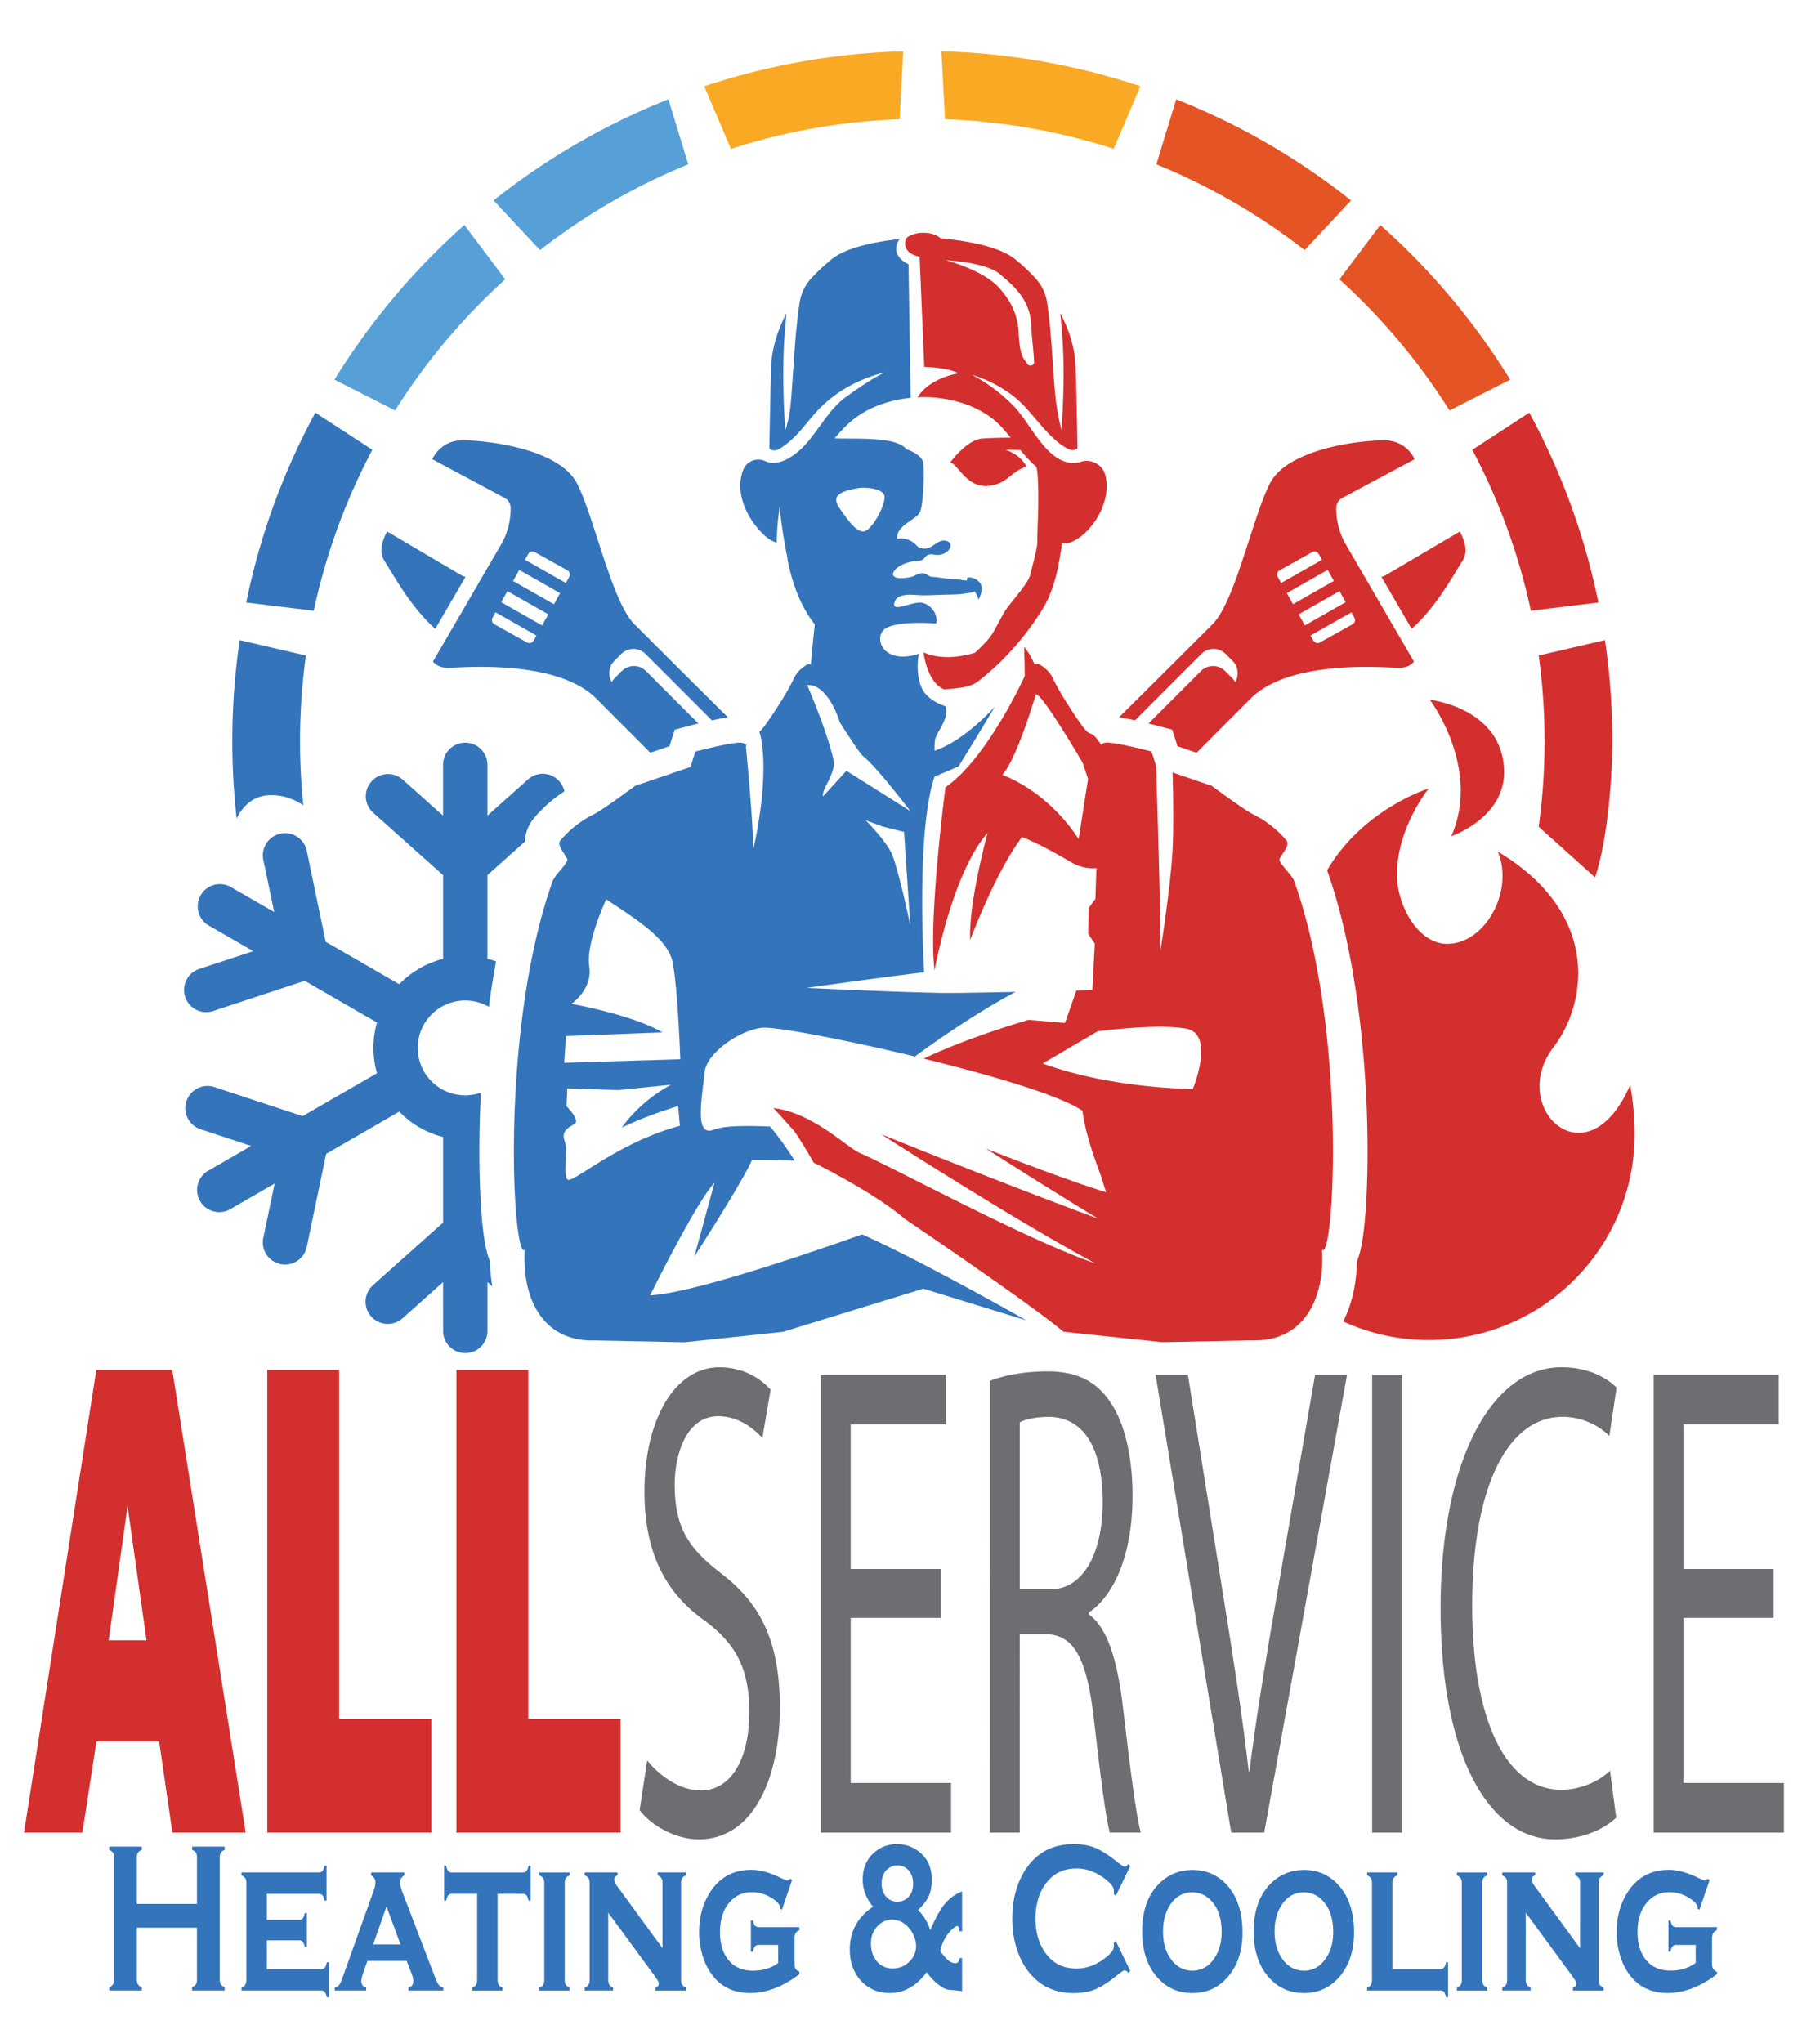
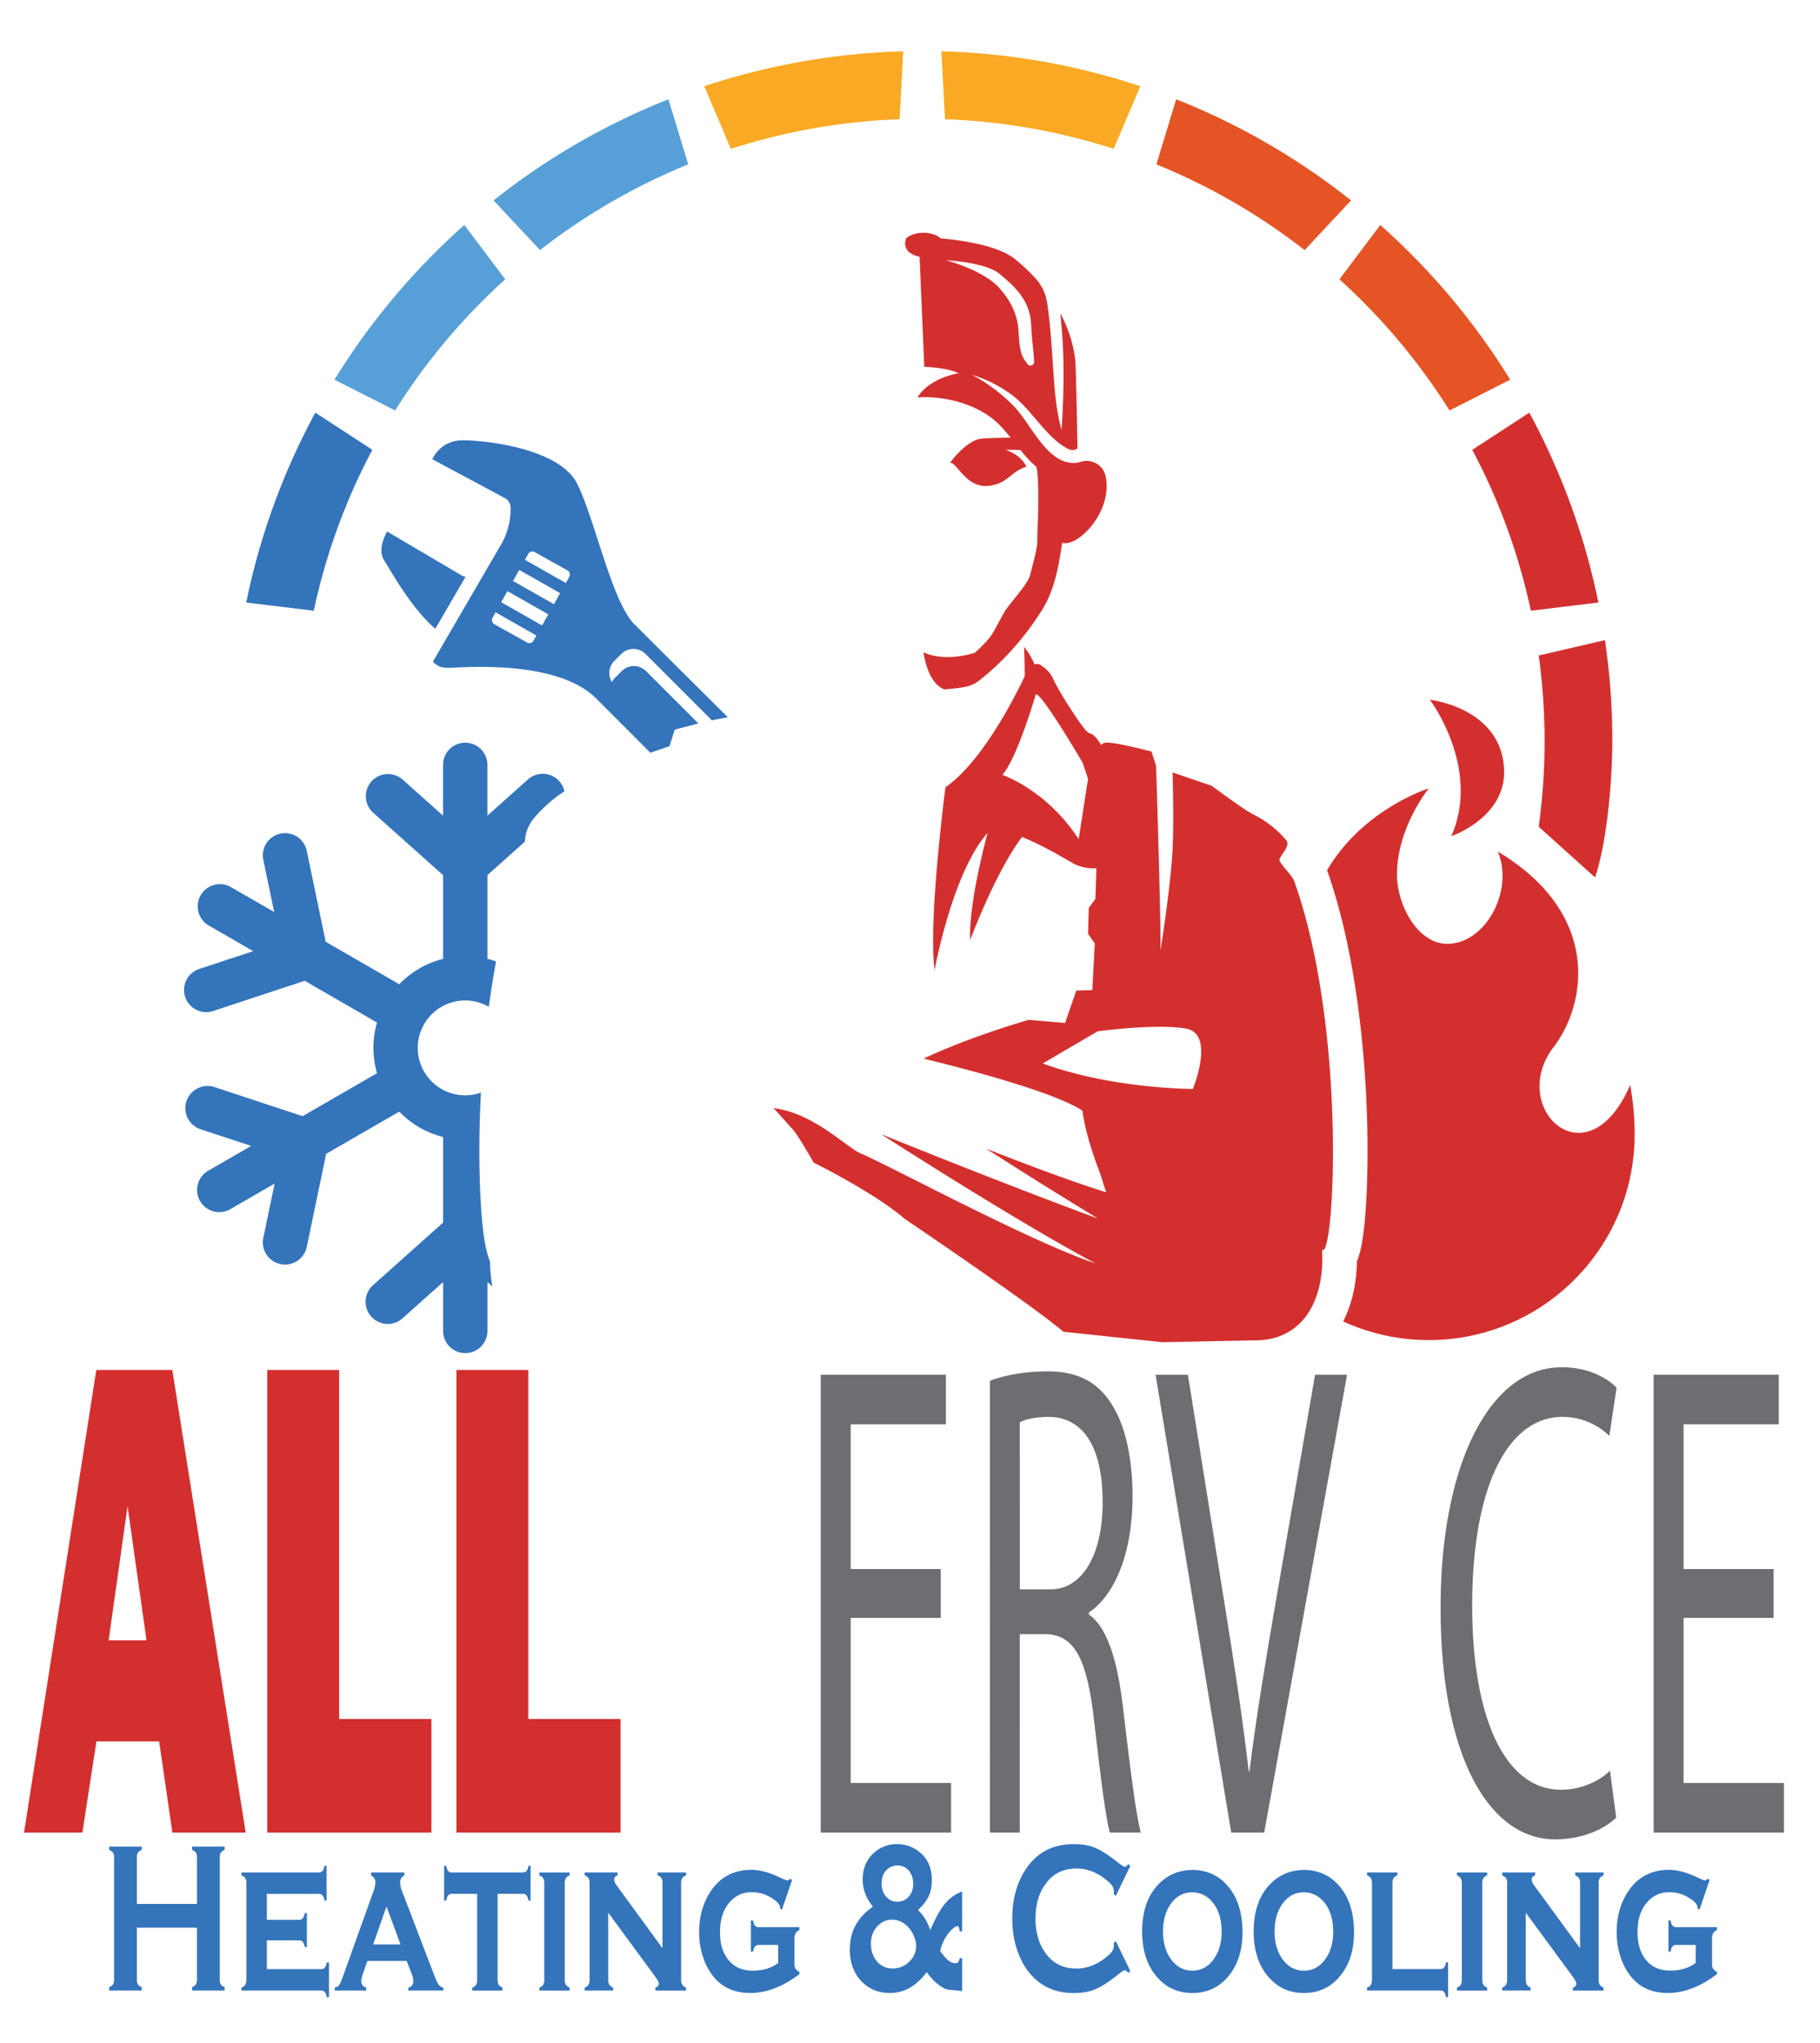
<svg xmlns="http://www.w3.org/2000/svg" id="Layer_2" data-name="Layer 2" viewBox="0 0 2500 2805.52">
  <path d="M1235.69,163.78l5-93.29a945.42,945.42,0,0,0-273.29,48l36.62,86A852.62,852.62,0,0,1,1235.69,163.78Z" fill="#f9a924" />
  <path d="M945.38,225.76l-27.21-89.41A946.48,946.48,0,0,0,678,275.28l63.77,68.22A853.91,853.91,0,0,1,945.38,225.76Z" fill="#57a0d7" />
  <path d="M694,383.65,637.83,309A952.76,952.76,0,0,0,459.41,521.45l83.31,42.31A858.86,858.86,0,0,1,694,383.65Z" fill="#57a0d7" />
  <path d="M511.46,617.79l-78.3-51a941.22,941.22,0,0,0-94.92,260.76L431,838.83A848.94,848.94,0,0,1,511.46,617.79Z" fill="#3474bb" />
  <path d="M2204.6,879.19l-91,21.13a858.72,858.72,0,0,1,0,235.19l77.38,69.56c17.68-52.06,23.74-140,23.74-187.15A955.71,955.71,0,0,0,2204.6,879.19Z" fill="#d42f2f" />
  <path d="M2102.82,838.83l92.76-11.27a941.22,941.22,0,0,0-94.92-260.76l-78.3,51A848.94,848.94,0,0,1,2102.82,838.83Z" fill="#d42f2f" />
  <path d="M1529.8,204.41l36.61-86a945.42,945.42,0,0,0-273.29-47.95l5,93.29A852.76,852.76,0,0,1,1529.8,204.41Z" fill="#f9a924" />
  <path d="M1792.07,343.5l63.77-68.22a946.48,946.48,0,0,0-240.19-138.93l-27.21,89.41A853.91,853.91,0,0,1,1792.07,343.5Z" fill="#e55425" />
  <path d="M1991.1,563.76l83.31-42.31A953,953,0,0,0,1896,309l-56.12,74.67A858.86,858.86,0,0,1,1991.1,563.76Z" fill="#e55425" />
  <path d="M673.12,1732.59c-4.93-11.5-9.45-31.43-12.34-74.74-2.55-38.26-3-85.31-1.27-132.48.28-7.55.65-15.83,1.12-24.7a65.13,65.13,0,1,1,10.85-117.85c2.7-20.22,6-41.13,9.91-62.26-3.87-1.38-7.79-2.64-11.82-3.65v-115L721,1156a53.16,53.16,0,0,1,12.48-32.25,190,190,0,0,1,41.81-36.92,30.44,30.44,0,0,0-50.06-16.31l-55.7,49.74v-69.73a30.47,30.47,0,0,0-60.94,0v69.73l-55.71-49.74A30.47,30.47,0,0,0,512.33,1116l96.3,86v115a126.14,126.14,0,0,0-60.2,34.83l-101.06-58.35-26-124.91a30.47,30.47,0,0,0-59.67,12.42l14.92,71.64-59-34a30.47,30.47,0,1,0-30.47,52.77l60.69,35-72.35,23.85A30.47,30.47,0,1,0,294.6,1388l124-40.88,99.27,57.31a126.24,126.24,0,0,0,0,69.59l-102.13,59L294.6,1493.08A30.47,30.47,0,0,0,275.53,1551l69.49,22.9-57.83,33.4A30.47,30.47,0,1,0,317.66,1660l59.57-34.39-15.53,74.58a30.47,30.47,0,1,0,59.67,12.42L448,1584.79l100.45-58a126.14,126.14,0,0,0,60.2,34.83v117.57l-96.3,86a30.47,30.47,0,0,0,40.59,45.46l55.71-49.73V1828a30.47,30.47,0,0,0,60.94,0v-67.13l6.72,6A216.74,216.74,0,0,1,673.12,1732.59Z" fill="#3474bb" />
  <path d="M1993.58,1148.48s76.17-25.74,72.4-93c-4.71-83.92-101.9-94.35-101.9-94.35S2034.76,1054.47,1993.58,1148.48Zm245.67,341.67c-59,136.43-169,31.21-105.26-51.91,45.64-59.53,65.79-183.46-76.62-268.68,22.75,53.47-16.78,126.76-69.44,126.76-39.9,0-69.41-52.43-69-96.49.61-64.11,43.65-116.92,43.65-116.92s-89.88,27.63-139.68,112.35c41.19,116.1,51.88,256.61,54.58,330.13,1.73,47.18,1.28,94.23-1.27,132.49-2.89,43.28-7.42,63.21-12.35,74.72-.44,30.77-6.91,58.78-18.8,82.38a281.69,281.69,0,0,0,117.52,25.59c156.2,0,282.82-126.63,282.82-282.83A383.57,383.57,0,0,0,2239.25,1490.15Z" fill="#d42f2f" />
  <path d="M639.51,792.19a15.58,15.58,0,0,1-5.52-1.94L531.7,729.93h0c-6.71,12.91-11.59,27.83-3.77,40.11,12.37,19.43,36.46,64.18,70,93.61Zm213.9,106a23.53,23.53,0,0,1,33.29,0l91.23,91.23c7.44-1.61,15.06-3.1,22-4.17Q939.57,925.47,871.36,857.3c-31.06-31.06-55-147-78.87-193.5-22.61-44-110.47-58.06-155-59.1-33-.78-43.63,26.06-43.63,26.06s75.17,40.16,99.42,53.27a15.37,15.37,0,0,1,8.12,13.21A98.25,98.25,0,0,1,690,744.9L594.74,908.62s5.66,9,21.66,8.67c17.87-.37,148.24-12.27,202.65,42.14,25.87,25.87,50.53,50.6,74.25,74.43l26.31-9,7.23-22.73,19.29-5.07c3.45-.91,8-2.09,13.23-3.37l-72-72a23.55,23.55,0,0,0-33.29,0l-9.63,9.63a23.49,23.49,0,0,0-4,5.44,23.55,23.55,0,0,1,3.4-29ZM732.93,879.88a6.63,6.63,0,0,1-9,2.55l-44.78-25a6.63,6.63,0,0,1-2.55-9L680.7,841l56.13,31.89ZM744.63,859l-56.14-31.9L697,811.87l56.13,31.89Zm16.28-29.13-56.14-31.9,8.49-15.19,56.13,31.9Zm21-37.51-4.67,8.37-56.14-31.89,4.46-8a6.62,6.62,0,0,1,9-2.55l44.78,25A6.62,6.62,0,0,1,781.86,792.31Z" fill="#3474bb" fill-rule="evenodd" />
-   <path d="M1835.55,697.24a15.38,15.38,0,0,1,8.13-13.21c24.25-13.11,99.42-53.27,99.42-53.27s-10.61-26.84-43.63-26.06c-44.49,1-132.36,15.06-155,59.1-23.88,46.52-47.82,162.44-78.88,193.5q-68.3,68.3-128.54,127.92c6.93,1.07,14.54,2.55,22,4.17l91.22-91.22a23.53,23.53,0,0,1,33.29,0l9.63,9.62a23.55,23.55,0,0,1,3.4,29,23.25,23.25,0,0,0-4.06-5.44l-9.62-9.63a23.56,23.56,0,0,0-33.3,0l-72,72c5.24,1.29,9.85,2.48,13.31,3.39l19.3,5.07,7.24,22.76,26.2,8.95c23.72-23.83,48.38-48.56,74.24-74.43,54.41-54.41,184.79-42.51,202.66-42.14,16,.33,21.66-8.67,21.66-8.67L1847,744.9A98.36,98.36,0,0,1,1835.55,697.24Zm-80.42,95.07a6.62,6.62,0,0,1,2.56-9l44.77-25a6.63,6.63,0,0,1,9,2.55l4.45,8-56.13,31.89Zm12.47,22.32,56.13-31.9,8.49,15.19-56.13,31.9Zm92.82,33.75a6.64,6.64,0,0,1-2.55,9l-44.78,25a6.64,6.64,0,0,1-9-2.55l-3.9-7L1856.3,841ZM1792.37,859l-8.49-15.19L1840,811.87l8.48,15.18Zm212.93-129h0L1903,790.25a15.58,15.58,0,0,1-5.52,1.94l41.57,71.47c33.55-29.43,57.64-74.18,70-93.61C2016.89,757.77,2012,742.85,2005.3,729.94Z" fill="#d42f2f" fill-rule="evenodd" />
-   <path d="M1184.2,1695.43c-84.15,29.9-235.27,81-291.11,83.65,0,0,62.58-127,88.35-154.6L953.83,1725.7s64.41-99.38,79.14-132.51c0,0,33.66,0,58.67,1.06a431.42,431.42,0,0,0-33.74-46.93c-30-1.36-63.34-1.34-77.08,4.16-27.6,11-16.56-42.33-12.88-79.14,2.49-24.91,46-57.06,79.14-60.74,16.64-1.85,111.35,15.82,209.65,39.46,36.38-26.69,89.31-62.73,138.36-88.74-43.75.94-87.59,1.73-101.61,1.45-75.68-1.52-185.21-6.92-185.21-6.92s89.46-12.73,161.17-21.5c-2-35-9.48-198.32,14.26-268.61l32.93-14c14-22.51,31.27-50.64,50-82.38,0,0-40.13,46.23-82.87,60.73a104.86,104.86,0,0,1,.51-14.26c1.84-11,17.48-26.68,15.64-43.25-.12-1-.24-2.2-.36-3.3-8-2.61-20.36-7.9-28.41-17.46-10.83-12.86-12.48-37.42-8.87-54.87-47.5,15.25-61.54-18.74-48.89-32.32,13.19-14.15,72.81-9.27,72.81-9.27,2.63-13.18-8.45-27.7-21.63-28.68s-40.1,14.39-35.88-.25,28.49-9.76,39-9.76,20.46-.71,41.31-1.09c8.64-.16,22.45-1.5,30.08-4.23,4.58,7.84,5.27,12.49,5.64,10.46,4.25-9.7,4.66-16.07,2.67-20.12-4.35-8.85-15.92-10.3-18-9.39-2.28,1-.86,3.93-.84,4-4.42.17-10.18-1.55-18.55-1.8-10.1-.29-23.49-3.34-30.14-3.17-2.78.07-7.56-5-12.65-5-5.76-.09-11.92,4.31-14.77,4.92-44.22,9.41-24.68-20.21,7.29-21.71,15.33-.71,7.38-11.59,24.27-8.66s29-14.28,16.88-18.67-19.27,10.8-30.87,10.31-9.13-5-18-10.05a29.39,29.39,0,0,0-19.72-3.52c-1.05-19.53,26.91-25.53,31.66-37.25s5.8-54.56,4.22-66.76-23.23-19-23.23-19c-13.56-18.12-73.73-13.53-98.67-14.88,5.25-6,10.58-11.92,16.26-17.5,23.22-22.79,55.41-34.92,88.36-38.13L1248,363s-27.72-11.71-12.3-34.72c-29.74,3.27-71.84,10.69-92.66,27.3a270.35,270.35,0,0,0-28.87,26.83,63.45,63.45,0,0,0-15.63,32.09c-7.07,44.92-9,103.79-12.48,140.81-2,21.3-7.3,35.36-7.3,35.36s-6.25-75.78-.17-140.59c.86-9.18,1.32-15,1.73-19.79-10.52,19.81-18.07,41.74-20.52,65.11-.8,7.62-2.22,76.7-3,120.59a7.59,7.59,0,0,0,2.67,1.86c6.92,2.84,13.64-2.78,18.65-6.37,19.47-14,32.24-35.09,48.8-51.58,24-23.92,54.9-40.16,88.32-48.45-19.61,9.78-38.42,23-54.86,35.05-24.42,17.89-40.13,53.1-62.88,72.71-11.68,10.06-28.13,20.21-44.06,15.09a8.74,8.74,0,0,1-2.28-1,22.8,22.8,0,0,0-17.63-.55,21.87,21.87,0,0,0-12.47,12.14h0c-11,27.1.82,59.09,20.89,82,6.48,7.39,15,15.71,25,18.39.51-30,4.18-49.59,4.18-49.59,1,15.59,4,35.24,6.64,50h0l.27,1.79c2.08,11.71,3.81,20,3.81,20s0,.46-.09,1.26c6.47,31.89,16.81,61,35,85.67l2.47,3.34c-1.67,15.25-3.86,36.23-5.37,54.81l-3.51-.56s-13.33,6-19.6,19.35c-7.2,15.36-19.35,34.64-30.74,51.73-9.25,13.87-14,19.59-16.93,22.16,1.32,3.53,2.54,8.88,3.59,16.57,8.43,61.66-12.27,146-12.27,146,1.23-29.44-9.81-142.33-9.81-142.33s.57-2.14,1.54-5.19c-.71,1-1.37,2.06-2,3-1.36-2-3.7-3.33-7.55-3.33-14.72,0-61.35,12.27-61.35,12.27l-6.72,21.15-76,25.93s-43.9,32.47-55.08,38.2c-8,4.12-28.26,13.89-47.7,36.94-6.39,7.58,11.32,23,9.53,27.42-3.36,8.17-17.22,20.11-20.28,28.71-73,205.08-54.75,521.91-38.08,506.1-4.1,65.25,23.79,126.53,96.11,124.37l123.21,2.56,135.24-14.32,192.89-59.33,141.67,43.58C1357.31,1783.82,1248.53,1723.81,1184.2,1695.43Zm39.25-525.85c-9.81-18.4-34.35-42.94-34.35-42.94l23.31,8.59,29.45,7.36,8.59,128.83S1233.27,1188,1223.45,1169.58Zm-43.28-499.41c6.76-1.08,29.55,0,34.29,9.28s-16.83,51-29,50.52c-10.55-.42-21.67-16.94-31.69-31.1S1146.41,675.54,1180.17,670.17Zm-26.7,321.67s27,42.95,31.9,46.63c17.91,13.43,65,75.46,65,75.46l-87.68-55.29-32.06,35.1c-3.17-7.93,18.22-32.63,14.37-49.69-9.55-42.33-36.34-103.12-36.34-103.12C1138.13,939.08,1153.47,991.84,1153.47,991.84ZM777.45,1423,910,1418c-41.72-24.54-125.15-39.26-125.15-39.26s29.44-19.63,24.54-51.53,23.31-92,23.31-92c36.81,24.53,83.43,52.75,90.79,84.66s11,135,11,135L775,1459.76Zm1.84,196.93c-6.13-7.36,1.23-39.26-3.68-52.76s4.91-18.4,13.5-23.31-11-24.54-11-24.54l1.22-24.54,69.94,2.45,72.39-7.36c-45.4,24.54-67.48,58.9-67.48,58.9,38-18.41,77.3-29.45,77.3-29.45l2.45,27C846.78,1569.57,785.43,1627.24,779.29,1619.88Z" fill="#3474bb" fill-rule="evenodd" />
  <path d="M1518.31,652.66h0a25.9,25.9,0,0,0-13.12-16.51,27.15,27.15,0,0,0-21.37-1.68c-8.67,2.89-19,1.16-27.24-3.05-27.25-13.86-44.41-54-65.12-74.76-16.06-16.1-35.44-31-56.52-41.9a177.94,177.94,0,0,1,56.24,28.63c26.26,20.24,42.24,51.54,69.81,69.63.92.6,1.85,1.17,2.8,1.71s1.66.92,2.52,1.33c.65.31,1.3.6,2,.87.5.2,1,.38,1.51.55s.9.28,1.36.39a9.65,9.65,0,0,0,8.87-2.21c-.75-43.9-2.17-112.69-3-120.29-2.45-23.38-10-45.31-20.52-65.12.41,4.77.87,10.61,1.73,19.8,6.08,64.81-.17,140.59-.17,140.59a312.24,312.24,0,0,1-8.68-49.57c-3.61-36.74-5-87.06-11.26-126.58a63.26,63.26,0,0,0-15.59-32,250.59,250.59,0,0,0-28.74-26.93c-23-18.36-72.06-25.51-101.64-28.21-5-4.6-13.79-7.65-23.76-7.65s-18.74,3.05-23.76,7.65c0,0-8.68,19.62,18.53,25.23l6.41,151.26s31.21.8,47.22,8.8c0,0-40.18,6-56.56,33.34,4.37-.33,3.49-.53,7.85-.55,32.82,0,66.14,8.66,92.19,27.29,10.55,7.55,19.36,17.71,27.93,28.42-8.13,0-22.74.18-38.89,1.19-21.38,1.34-44.19,33-44.19,33,10.52,1.45,21.19,33.05,50.27,32.25,29-2.1,32.06-19.94,54.54-26.58-8.52-17.84-28.84-23.09-28.84-23.09a196.4,196.4,0,0,1,20.65.32c6.49,8,13.28,15.66,21,22.23,4.14,3.54,4,53.88,2.6,79.89l-.69,27.66c-2,13.63-6.4,28.6-9.72,42-3.09,12.46-28.83,39.43-35.22,50.49-17.87,30.93-13.6,30.92-40.58,56.09-45.86,13.67-70.64-.78-70.64-.78s4.79,41.86,28.54,51.06q6.93-.51,13.81-1.27c11.68-1.27,23.72-2.89,32.55-9.7,34.48-26.59,65.33-61.44,88.83-99.61,16.49-26.76,22.06-58.94,26.72-90.64,6.89,1.53,14-1.17,20-4.88C1504.75,724.7,1526.74,686,1518.31,652.66ZM1299.75,357.45h0c1.07,0,54.87,2.82,73.75,19.09,14.94,12.85,41,32.84,42.8,67.91,1.29,24.75,3.65,37.83,4.12,52.78a4.78,4.78,0,0,1-3.24,4.63,5,5,0,0,1-5.53-1.54c-5.23-7.53-11.1-11.06-12.36-43.21-1-24.89-11.3-44.65-27-61.94C1349.91,370.47,1299.11,357.45,1299.75,357.45Z" fill="#d42f2f" fill-rule="evenodd" />
  <path d="M1777.87,1210.51c-3.06-8.6-16.92-20.54-20.28-28.71-1.8-4.37,15.92-19.84,9.52-27.42-19.43-23.05-39.67-32.82-47.7-36.94-11.17-5.73-55.08-38.2-55.08-38.2l-53.67-18.32c.84,27.32,1.46,68.36.28,99.9-1.94,52-16.94,145-16.94,145,1.1-26.52-4.76-216.22-5.93-253.7l-6.34-19.92s-46.63-12.27-61.35-12.27c-3.9,0-6.25,1.38-7.6,3.4-2.62-4.13-6.48-9.7-10.13-13-7.21-6.62-4.44,4.74-25.77-27.24-11.39-17.09-23.54-36.37-30.73-51.73-6.28-13.39-19.61-19.35-19.61-19.35l-5.61.24a93.3,93.3,0,0,0-14.14-23.73c.42,14.58.82,30.69.82,40.07,0,0-51.24,112.88-108.91,152.71,0,0-24.15,184.19-14.77,252.4l.09-2.55c3-15.7,26.92-135.38,72.51-187.15-9.55,36.35-25.61,104.63-23.88,147.14,0,0,34.12-92.19,71.17-141.52,31.75,12.49,66,34.22,72.76,37.41a58.79,58.79,0,0,0,29.5,5.41l-1.43,42.26-9.09,12.27-.93,35.5,9.22,13.5-3.44,63.94-21.94.55L1463,1405l-50.15-4.27s-81.48,23.39-144.06,53.24c93.48,22.88,187.45,50.65,218.18,71.72,0,0,2.14,27.45,22.13,80.54,5.14,13.62,6,19.28,10.53,31.36-65.83-20.31-165.28-60.1-165.28-60.1s72.41,46.74,153.91,96.22c-135.3-49.9-298-116-298-116s183.22,118.28,294.82,177.73c-94.33-32.24-276-131-323.6-151.65-18.78-8.13-64.83-55.61-119-61.78,0,0,10.47,11.07,24.33,27,6.06,4,30.88,47.83,30.88,47.83,7.36,3.68,84.66,42.33,125.15,77.3,0,0,173.91,117.5,217.59,154.74l1,.31,135.24,14.32,123.21-2.56c72.32,2.16,100.2-59.12,96.1-124.37C1832.62,1732.42,1850.92,1415.59,1777.87,1210.51Zm-296.19-57.93c-44.17-68.1-104.9-88.34-104.9-88.34,20.24-22.09,46-110.43,46-110.43,7.36-3.68,64.41,93.86,64.41,93.86l7.37,22.09Zm156.8,343.07s-110.43,0-206.13-35l75.45-44.17s81-11,121.47-3.68S1638.48,1495.65,1638.48,1495.65Z" fill="#d42f2f" fill-rule="evenodd" />
-   <path d="M372.68,1092.1c16.74,0,31.61,5.59,44,14a857.58,857.58,0,0,1,3.54-205.74l-91-21.13a957.3,957.3,0,0,0-4.17,245.08C332.37,1109.15,346.43,1092.1,372.68,1092.1Z" fill="#3474bb" />
  <path d="M270.53,2647.6H188v71.22a12.45,12.45,0,0,0,1.52,6.73,9.6,9.6,0,0,0,5.19,3.69v4.64H150v-4.64a10.25,10.25,0,0,0,5.25-3.76,12.46,12.46,0,0,0,1.47-6.66V2551.33a12.44,12.44,0,0,0-1.47-6.65,10.32,10.32,0,0,0-5.25-3.77v-4.63h44.7v4.63a9.5,9.5,0,0,0-5.25,3.69,12.91,12.91,0,0,0-1.46,6.73V2615h82.57v-63.7a12.9,12.9,0,0,0-1.47-6.73,9.51,9.51,0,0,0-5.24-3.69v-4.63h44.69v4.63a10.33,10.33,0,0,0-5.24,3.77,12.44,12.44,0,0,0-1.47,6.65v167.49a12.46,12.46,0,0,0,1.47,6.66,10.26,10.26,0,0,0,5.24,3.76v4.64H263.82v-4.64a9.64,9.64,0,0,0,5.19-3.69,12.54,12.54,0,0,0,1.52-6.73Z" fill="#3474bb" />
  <path d="M366.54,2665v39.52h74.6a6.22,6.22,0,0,0,5-2c1.16-1.33,2.08-3.76,2.78-7.27h2.94v47.91H448.9q-.94-5.07-2.72-7.16a6.25,6.25,0,0,0-5-2.1H331.7v-4.06a9.6,9.6,0,0,0,5.2-3.76,13.3,13.3,0,0,0,1.52-6.95v-132.6q0-4.49-1.47-6.8a11,11,0,0,0-5.25-3.91v-4.06H437.89a6.33,6.33,0,0,0,5.09-2c1.15-1.35,2.08-3.77,2.78-7.24h2.83v47.92h-2.83q-1-5.28-2.78-7.27a6.38,6.38,0,0,0-5.09-2H366.54v35.61h44.28a6.19,6.19,0,0,0,5-2c1.15-1.35,2.12-3.77,2.89-7.24h2.83v46.76h-2.83q-1.05-5.13-2.78-7.2a6.28,6.28,0,0,0-5.09-2.07Z" fill="#3474bb" />
  <path d="M558.61,2693.34h-54L498.48,2711a32.94,32.94,0,0,0-2.2,10q0,7,6.71,8.83v4.06H459.82v-4.06a9.87,9.87,0,0,0,5.92-3.33q2-2.46,4.57-9.7l42.91-119.86a36.26,36.26,0,0,0,2.42-11.87q0-5.92-5.88-9.26v-4.06H555.4v4.06a10.49,10.49,0,0,0-5.77,9.84,34.38,34.38,0,0,0,2.62,11.73l44.49,116.24q3.68,9.48,5.77,12.27a11.3,11.3,0,0,0,6.4,3.94v4.06h-48v-4.06q6.81-1.58,6.81-8.79a31.41,31.41,0,0,0-2.62-11.1Zm-8.46-22.72-19.24-52.15-18.32,52.15Z" fill="#3474bb" />
  <path d="M683.52,2601.13V2719c0,3,.48,5.28,1.47,6.87a10.75,10.75,0,0,0,5.24,4v4.06H648.68v-4.06a9.6,9.6,0,0,0,5.2-3.76,13.3,13.3,0,0,0,1.52-6.95v-118H620.77a6.27,6.27,0,0,0-5.09,2.07q-1.73,2.07-2.78,7.2h-2.83v-47.92h2.83q.95,5.07,2.68,7.17a6.2,6.2,0,0,0,5.09,2.09h97.46a6.35,6.35,0,0,0,5.1-2c1.15-1.35,2.08-3.77,2.78-7.24h2.83v47.92H726q-1.05-5.13-2.78-7.2a6.25,6.25,0,0,0-5.09-2.07Z" fill="#3474bb" />
  <path d="M775.75,2586.5V2719a13.2,13.2,0,0,0,1.46,6.87,10.83,10.83,0,0,0,5.25,4v4.06H740.91v-4.06a9.54,9.54,0,0,0,5.19-3.76,13.19,13.19,0,0,0,1.53-6.95v-132.6q0-4.49-1.47-6.8a11,11,0,0,0-5.25-3.91v-4.06h41.55v4.06a10.11,10.11,0,0,0-5.25,3.83A13.2,13.2,0,0,0,775.75,2586.5Z" fill="#3474bb" />
  <path d="M835.45,2627V2719a13.26,13.26,0,0,0,1.52,6.94,10.17,10.17,0,0,0,5.19,3.9v4.06h-39v-4.06a9.6,9.6,0,0,0,5.2-3.76,13.3,13.3,0,0,0,1.52-6.95v-132.6q0-4.49-1.47-6.8a11,11,0,0,0-5.25-3.91v-4.06h45.14v4.06q-4.62,1.59-4.62,5.64,0,3.48,3.36,8.11l63,86.28v-89.32a13.25,13.25,0,0,0-1.47-6.88,10.11,10.11,0,0,0-5.25-3.83v-4.06h39v4.06a10.11,10.11,0,0,0-5.25,3.83,13.19,13.19,0,0,0-1.47,6.87V2719a13.19,13.19,0,0,0,1.47,6.87,10.83,10.83,0,0,0,5.25,4v4.06H900.28v-4.06q4.62-1.29,4.62-5.31a8.23,8.23,0,0,0-1.27-4.16q-1.26-2.16-5.77-8.48Z" fill="#3474bb" />
  <path d="M1068.91,2671.34h-26.76a6.34,6.34,0,0,0-5.09,2q-1.72,2-2.78,7.24h-2.83v-43h2.83c.7,3.43,1.63,5.84,2.78,7.21a6.29,6.29,0,0,0,5.09,2.06h55.93v4.19a9.72,9.72,0,0,0-5.2,4.2,16.45,16.45,0,0,0-1.52,7.82v34.16a13.3,13.3,0,0,0,1.52,6.95,10.21,10.21,0,0,0,5.2,3.91v3.33q-34,25.92-67.79,25.91-29.16,0-47.21-19a79.36,79.36,0,0,1-15.74-25.77,107.26,107.26,0,0,1-7-38.94q0-28.66,12.8-51,19.93-34.44,59-34.45,17.1,0,39,10.42,8.72,4.07,10.18,4.06,1.79,0,4.19-2.32l2.52,1.88-14,40.83-2.52-1.74v-.87q0-5.36-7.76-11-14.37-10.58-30.83-10.57-19,0-31.14,14.33Q989,2628.35,989,2653.82q0,23.89,11.65,38.22,12,14.63,33.58,14.62,20.57,0,34.73-10.57Z" fill="#3474bb" />
  <path d="M1321.57,2597.8v54.87h-3.36q-.63-7.24-3.15-7.24-2.31,0-6.92,4.2a47.94,47.94,0,0,0-8.08,9.55,60.34,60.34,0,0,0-8.61,20.41q6.51,9.12,11.28,13a15.51,15.51,0,0,0,9.81,3.83q4.62,0,5.67-6.94h3.36V2735q-2.94-.86-18.47-2.17-6-.57-14.85-7.67a75,75,0,0,1-15.26-16.5q-21.32,28.67-50.58,28.66-22.87,0-38-15-17.1-17-17.1-44.73,0-37.21,31.89-58.78-14.16-17.07-14.16-37.35,0-23.59,16.37-37.49A46.23,46.23,0,0,1,1232,2532.8a48.36,48.36,0,0,1,33.79,13.32q14.16,13,14.16,36.19,0,12.89-4.14,21.86t-14.85,19.4q10.95,9.7,16.94,27.5,10.07-24,19.71-35.82A57.69,57.69,0,0,1,1321.57,2597.8Zm-96.33,38.8q-11.74,0-20.35,9.41t-8.5,23.59q0,14.91,8.34,24.47a27.06,27.06,0,0,0,21.35,9.55,31.49,31.49,0,0,0,22.88-9.26,29.18,29.18,0,0,0,9.44-21.72,35.49,35.49,0,0,0-2.88-13.1,38.85,38.85,0,0,0-7.3-11.94Q1238.57,2636.74,1225.24,2636.6Zm7.45-74.41a20.24,20.24,0,0,0-14,5.37q-7.66,6.83-7.66,19.6,0,10.76,6.14,17.79a19.66,19.66,0,0,0,15.47,7,20.35,20.35,0,0,0,14.06-5.37q7.66-7,7.66-19.17,0-11.17-6-18.15A20.16,20.16,0,0,0,1232.69,2562.19Z" fill="#3474bb" />
  <path d="M1532.67,2666l19.94,41.19-2.73,2.61c-2-2.51-3.56-3.77-4.82-3.77s-4.8,2.32-10.6,7q-18,14.37-30.38,19.38t-29.32,5q-33.9,0-55.61-22.15-12.81-12.88-20.15-32-8.51-21.86-8.5-48.2,0-35.91,15.22-62.4,22.86-39.8,69.14-39.81,17,0,29.17,4.93t30.43,19.39q8.7,6.81,10.6,6.81c1.26,0,2.86-1.25,4.82-3.77l2.73,2.61L1532.67,2604l-2.83-2.6c.14-1.54.21-2.83.21-3.89a13.27,13.27,0,0,0-2.62-7.86q-2.62-3.67-9.34-8.87-18.57-14.42-39.35-14.42-24.54,0-39.13,16.92-17.22,19.82-17.21,51.77t17.21,51.77q14.58,16.92,39.13,16.92,20.77,0,39.35-14.48,6.72-5.2,9.34-8.9a13.36,13.36,0,0,0,2.62-7.89c0-1.06-.07-2.32-.21-3.77Z" fill="#3474bb" />
  <path d="M1637.65,2568.27q28,0,46.73,19.69,22.36,23.74,22.37,66.15,0,39.82-22.37,63.55-18.48,19.7-46.52,19.69t-46.52-19.69q-22.47-23.73-22.47-64.85,0-41.55,22.47-64.85Q1609.94,2568.7,1637.65,2568.27Zm.11,30.69q-18.18,0-29.63,16.07-10.61,15.06-10.61,37.78t10.61,37.64q11.44,16.22,29.73,16.21t29.63-16.21q10.6-14.91,10.61-36.92,0-23.88-10.61-38.5Q1655.94,2599.25,1637.76,2599Z" fill="#3474bb" />
  <path d="M1790.84,2568.27q28,0,46.73,19.69,22.37,23.74,22.37,66.15,0,39.82-22.37,63.55-18.48,19.7-46.52,19.69t-46.51-19.69q-22.49-23.73-22.48-64.85,0-41.55,22.48-64.85Q1763.13,2568.7,1790.84,2568.27ZM1791,2599q-18.18,0-29.63,16.07-10.6,15.06-10.61,37.78t10.61,37.64q11.46,16.22,29.73,16.21t29.63-16.21q10.6-14.91,10.61-36.92,0-23.88-10.61-38.5Q1809.13,2599.25,1791,2599Z" fill="#3474bb" />
  <path d="M1912.71,2704.49h65.79a6.22,6.22,0,0,0,5-2c1.12-1.33,2.06-3.76,2.83-7.27h2.83v47.91h-2.83c-.7-3.47-1.63-5.89-2.78-7.24a6.32,6.32,0,0,0-5.09-2H1877.88v-4.06a9.54,9.54,0,0,0,5.19-3.76,13.3,13.3,0,0,0,1.52-6.95v-132.6q0-4.49-1.46-6.8a11.05,11.05,0,0,0-5.25-3.91v-4.06h41.55v4.06a10.11,10.11,0,0,0-5.25,3.83,13.25,13.25,0,0,0-1.47,6.88Z" fill="#3474bb" />
  <path d="M2036.11,2586.5V2719c0,3,.48,5.28,1.47,6.87a10.75,10.75,0,0,0,5.24,4v4.06h-41.55v-4.06a9.54,9.54,0,0,0,5.19-3.76,13.19,13.19,0,0,0,1.53-6.95v-132.6q0-4.49-1.47-6.8a11,11,0,0,0-5.25-3.91v-4.06h41.55v4.06a10,10,0,0,0-5.24,3.83C2036.59,2581.22,2036.11,2583.51,2036.11,2586.5Z" fill="#3474bb" />
  <path d="M2095.81,2627V2719a13.26,13.26,0,0,0,1.52,6.94,10.17,10.17,0,0,0,5.19,3.9v4.06h-39v-4.06a9.6,9.6,0,0,0,5.2-3.76,13.3,13.3,0,0,0,1.52-6.95v-132.6q0-4.49-1.47-6.8a11,11,0,0,0-5.25-3.91v-4.06h45.14v4.06q-4.62,1.59-4.62,5.64,0,3.48,3.36,8.11l63,86.28v-89.32a13.25,13.25,0,0,0-1.47-6.88,10.12,10.12,0,0,0-5.24-3.83v-4.06h39v4.06a10.11,10.11,0,0,0-5.25,3.83,13.19,13.19,0,0,0-1.47,6.87V2719a13.19,13.19,0,0,0,1.47,6.87,10.83,10.83,0,0,0,5.25,4v4.06h-42.09v-4.06q4.62-1.29,4.62-5.31a8.32,8.32,0,0,0-1.26-4.16q-1.26-2.16-5.78-8.48Z" fill="#3474bb" />
  <path d="M2329.27,2671.34h-26.76a6.34,6.34,0,0,0-5.09,2q-1.73,2-2.78,7.24h-2.83v-43h2.83c.7,3.43,1.63,5.84,2.78,7.21a6.29,6.29,0,0,0,5.09,2.06h55.93v4.19a9.72,9.72,0,0,0-5.2,4.2,16.45,16.45,0,0,0-1.52,7.82v34.16a13.3,13.3,0,0,0,1.52,6.95,10.21,10.21,0,0,0,5.2,3.91v3.33q-34,25.92-67.79,25.91-29.16,0-47.21-19a79.36,79.36,0,0,1-15.74-25.77,107.26,107.26,0,0,1-7-38.94q0-28.66,12.8-51,19.94-34.44,59-34.45,17.1,0,39,10.42,8.72,4.07,10.18,4.06,1.79,0,4.19-2.32l2.52,1.88-14,40.83-2.52-1.74v-.87q0-5.36-7.76-11-14.37-10.58-30.83-10.57-19,0-31.14,14.33-12.8,15.06-12.8,40.53,0,23.89,11.65,38.22,12,14.63,33.58,14.62,20.57,0,34.73-10.57Z" fill="#3474bb" />
  <path d="M236.78,2517l-18.17-125.21H132.46L113.16,2517H33l99.27-635.37H236.66L337.51,2517ZM149.24,2253h52l-26-184.32Z" fill="#d42f2f" />
  <path d="M592.59,2361V2517H367.14V1881.58h98.71V2361Z" fill="#d42f2f" />
  <path d="M852.45,2361V2517H627V1881.58H725.7V2361Z" fill="#d42f2f" />
-   <path d="M889,2418.06c18.42,22.39,45.33,41.05,73.66,41.05,42,0,66.58-43.85,66.58-107.29,0-58.77-17-92.36-60-125-51.94-36.38-84-89.56-84-178.19,0-97.95,41.08-170.72,102.93-170.72,32.58,0,56.19,14.93,70.35,30.79l-11.33,66.23c-10.39-11.19-31.63-29.85-60.44-29.85-43.44,0-60,51.31-60,94.22,0,58.78,19.36,87.7,63.27,121.29,53.83,41,81.21,92.35,81.21,184.71,0,97-36.36,181-111.43,181-30.69,0-64.22-17.73-81.21-40.12Z" fill="#6d6e71" />
  <path d="M1292.25,2222.15h-123.7v226.7h137.87V2517h-179V1888.16h171.87v68.1H1168.55V2155h123.7Z" fill="#6d6e71" />
  <path d="M1359.77,1896.56c20.78-8.4,50.52-13.06,78.85-13.06,43.91,0,72.24,15.86,92.08,51.31,16,28,25,70.9,25,119.41,0,83-26.44,138.07-60,160.46v2.8c24.56,16.8,39.2,61.58,46.75,126.88,10.39,87.7,17.94,148.34,24.55,172.59h-42.49c-5.2-17.72-12.28-71.83-21.25-150.2-9.44-86.76-26.44-119.41-63.74-122.21h-38.72V2517h-41.08Zm41.08,286.4h42c43.91,0,71.77-47.57,71.77-119.41,0-81.16-29.75-116.61-73.18-117.55-19.83,0-34,3.73-40.61,7.47Z" fill="#6d6e71" />
  <path d="M1691.23,2517l-103.88-628.79h44.38l49.58,309.73c13.69,84.9,25.5,161.4,34,235.1h.94c9-72.77,22.19-152.07,36.36-234.17l53.82-310.66h43.92L1736.55,2517Z" fill="#6d6e71" />
-   <path d="M1925.89,1888.16V2517h-41.08V1888.16Z" fill="#6d6e71" />
  <path d="M2220.05,2496.43c-15.11,14.92-45.33,29.85-84,29.85-89.72,0-157.23-112-157.23-318.13,0-196.84,67.51-330.25,166.2-330.25,39.66,0,64.69,16.79,75.55,28l-9.92,66.23a92.59,92.59,0,0,0-64.22-26.12c-74.6,0-124.18,94.23-124.18,259.36,0,153.93,44.86,252.82,122.3,252.82,25,0,50.52-10.27,67-26.12Z" fill="#6d6e71" />
  <path d="M2436.3,2222.15H2312.59v226.7h137.87V2517H2271.51V1888.16h171.87v68.1H2312.59V2155H2436.3Z" fill="#6d6e71" />
</svg>